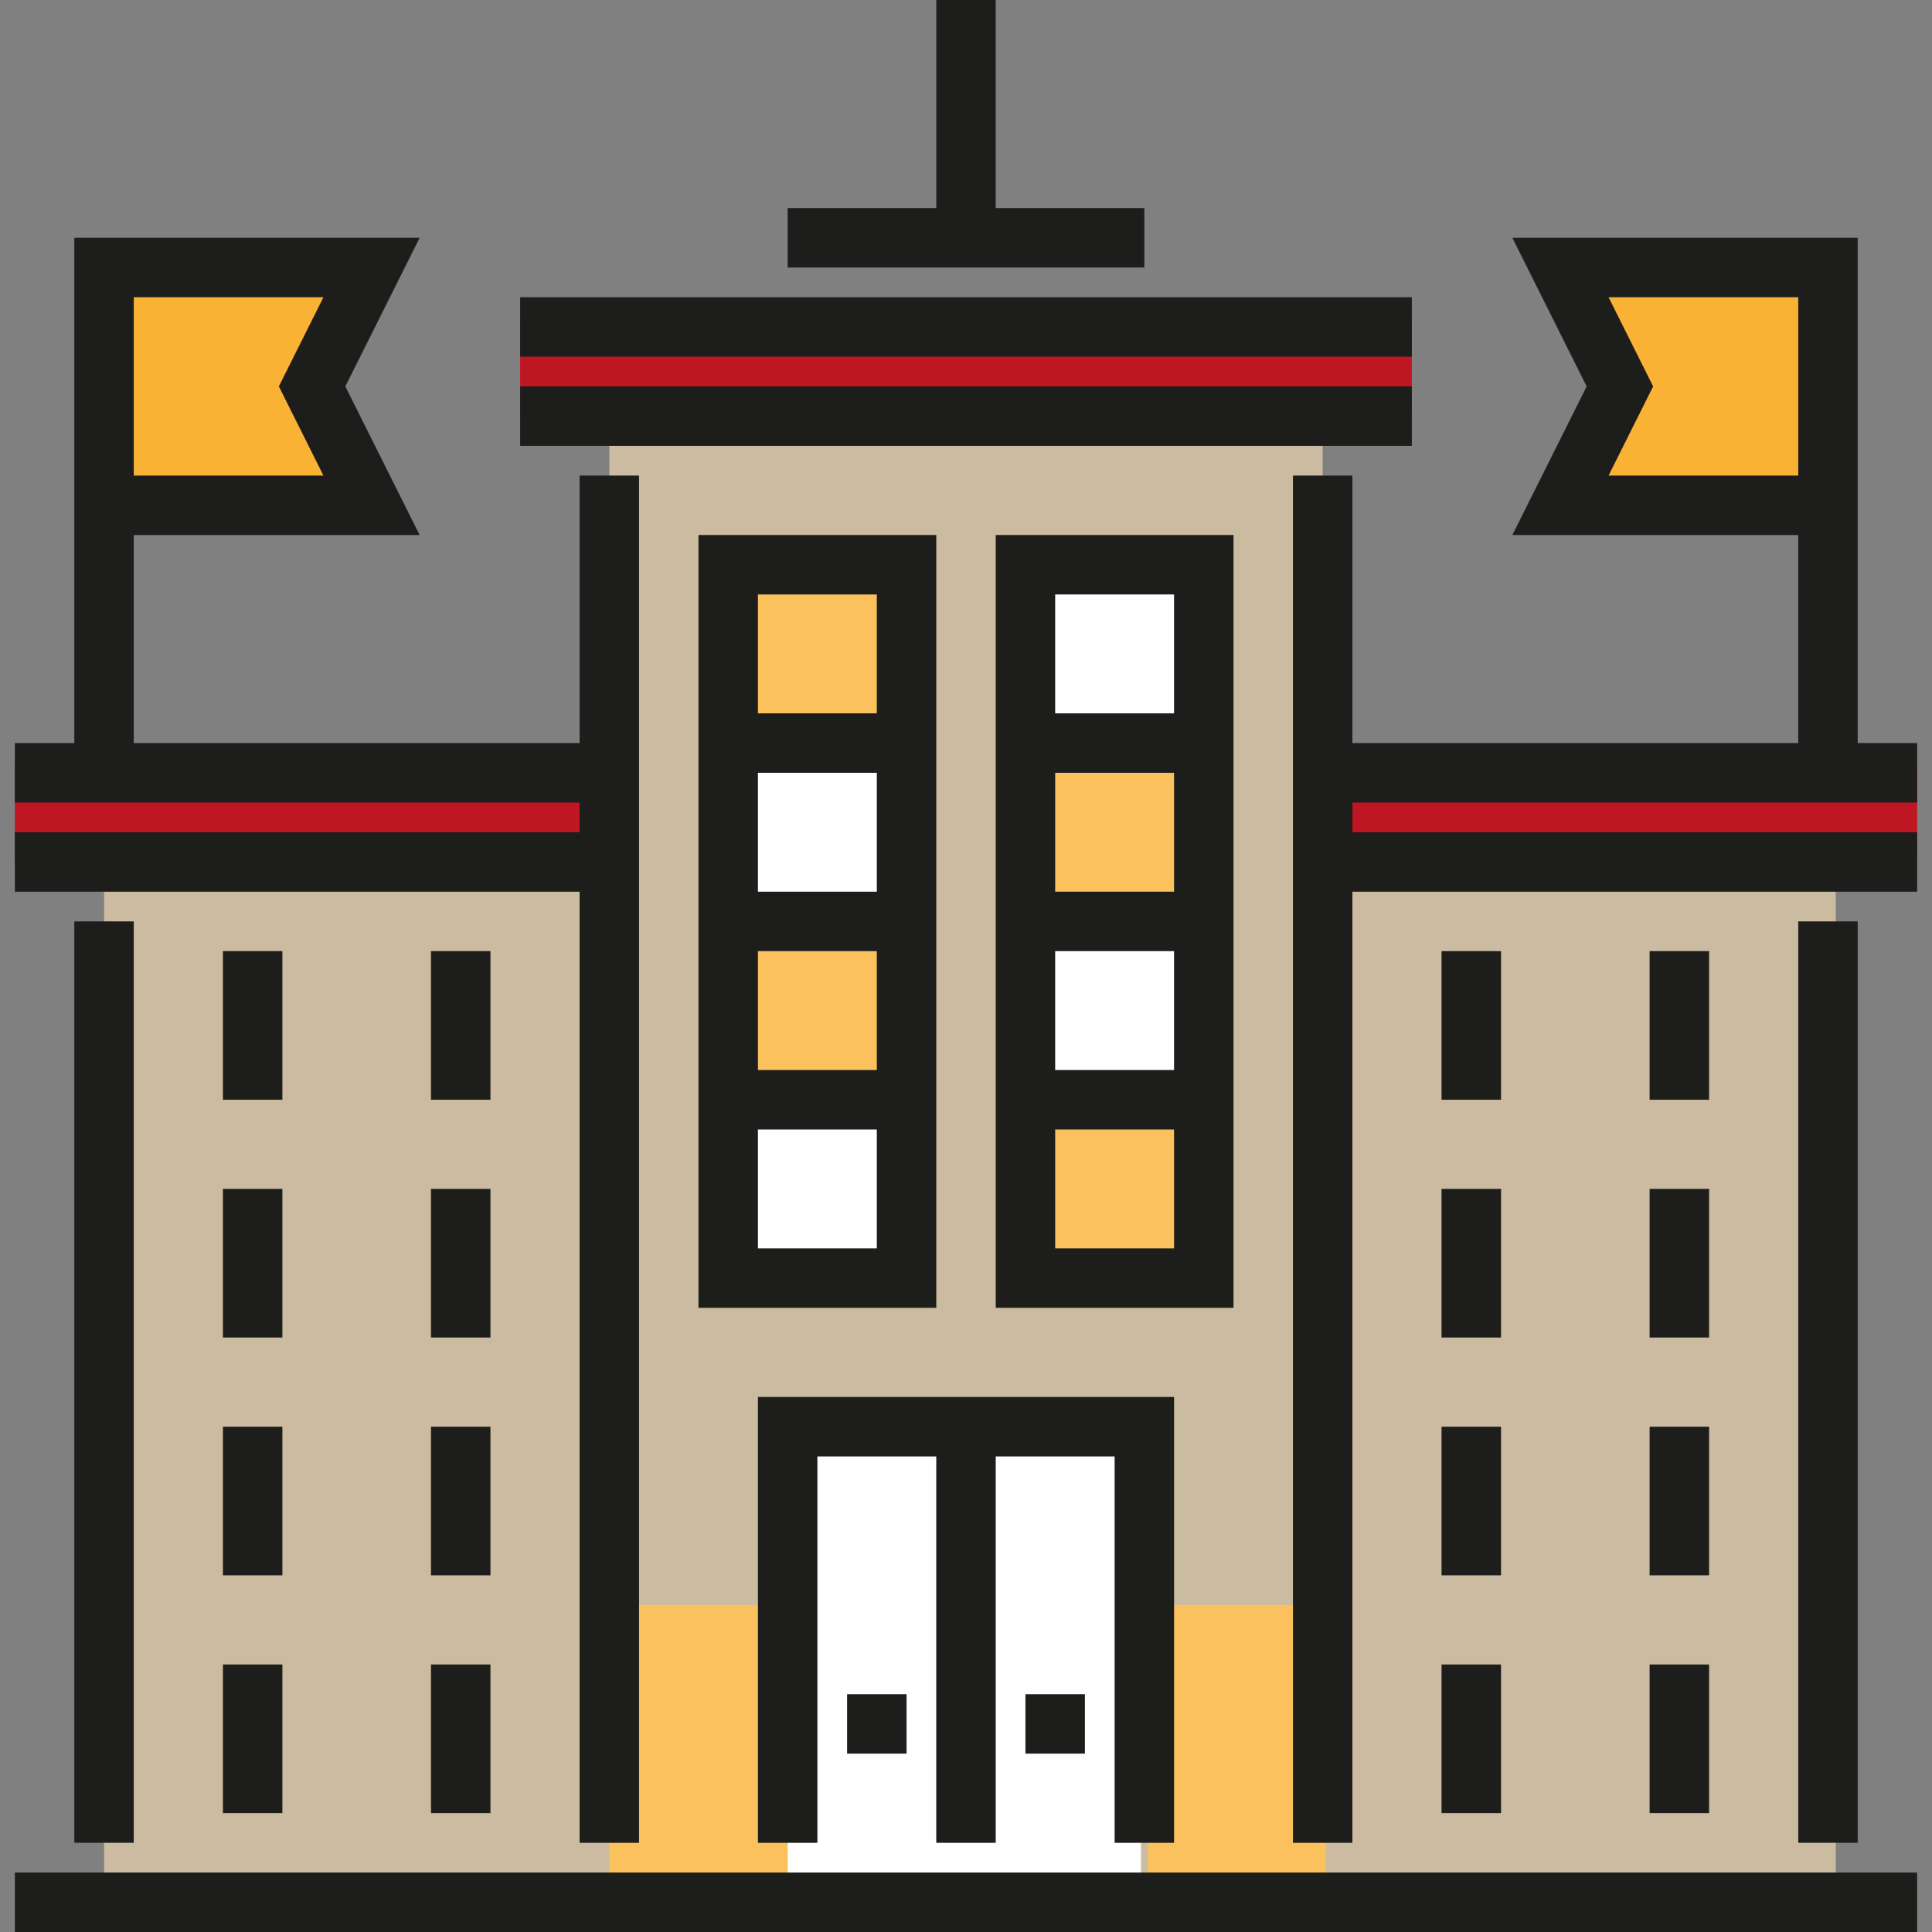
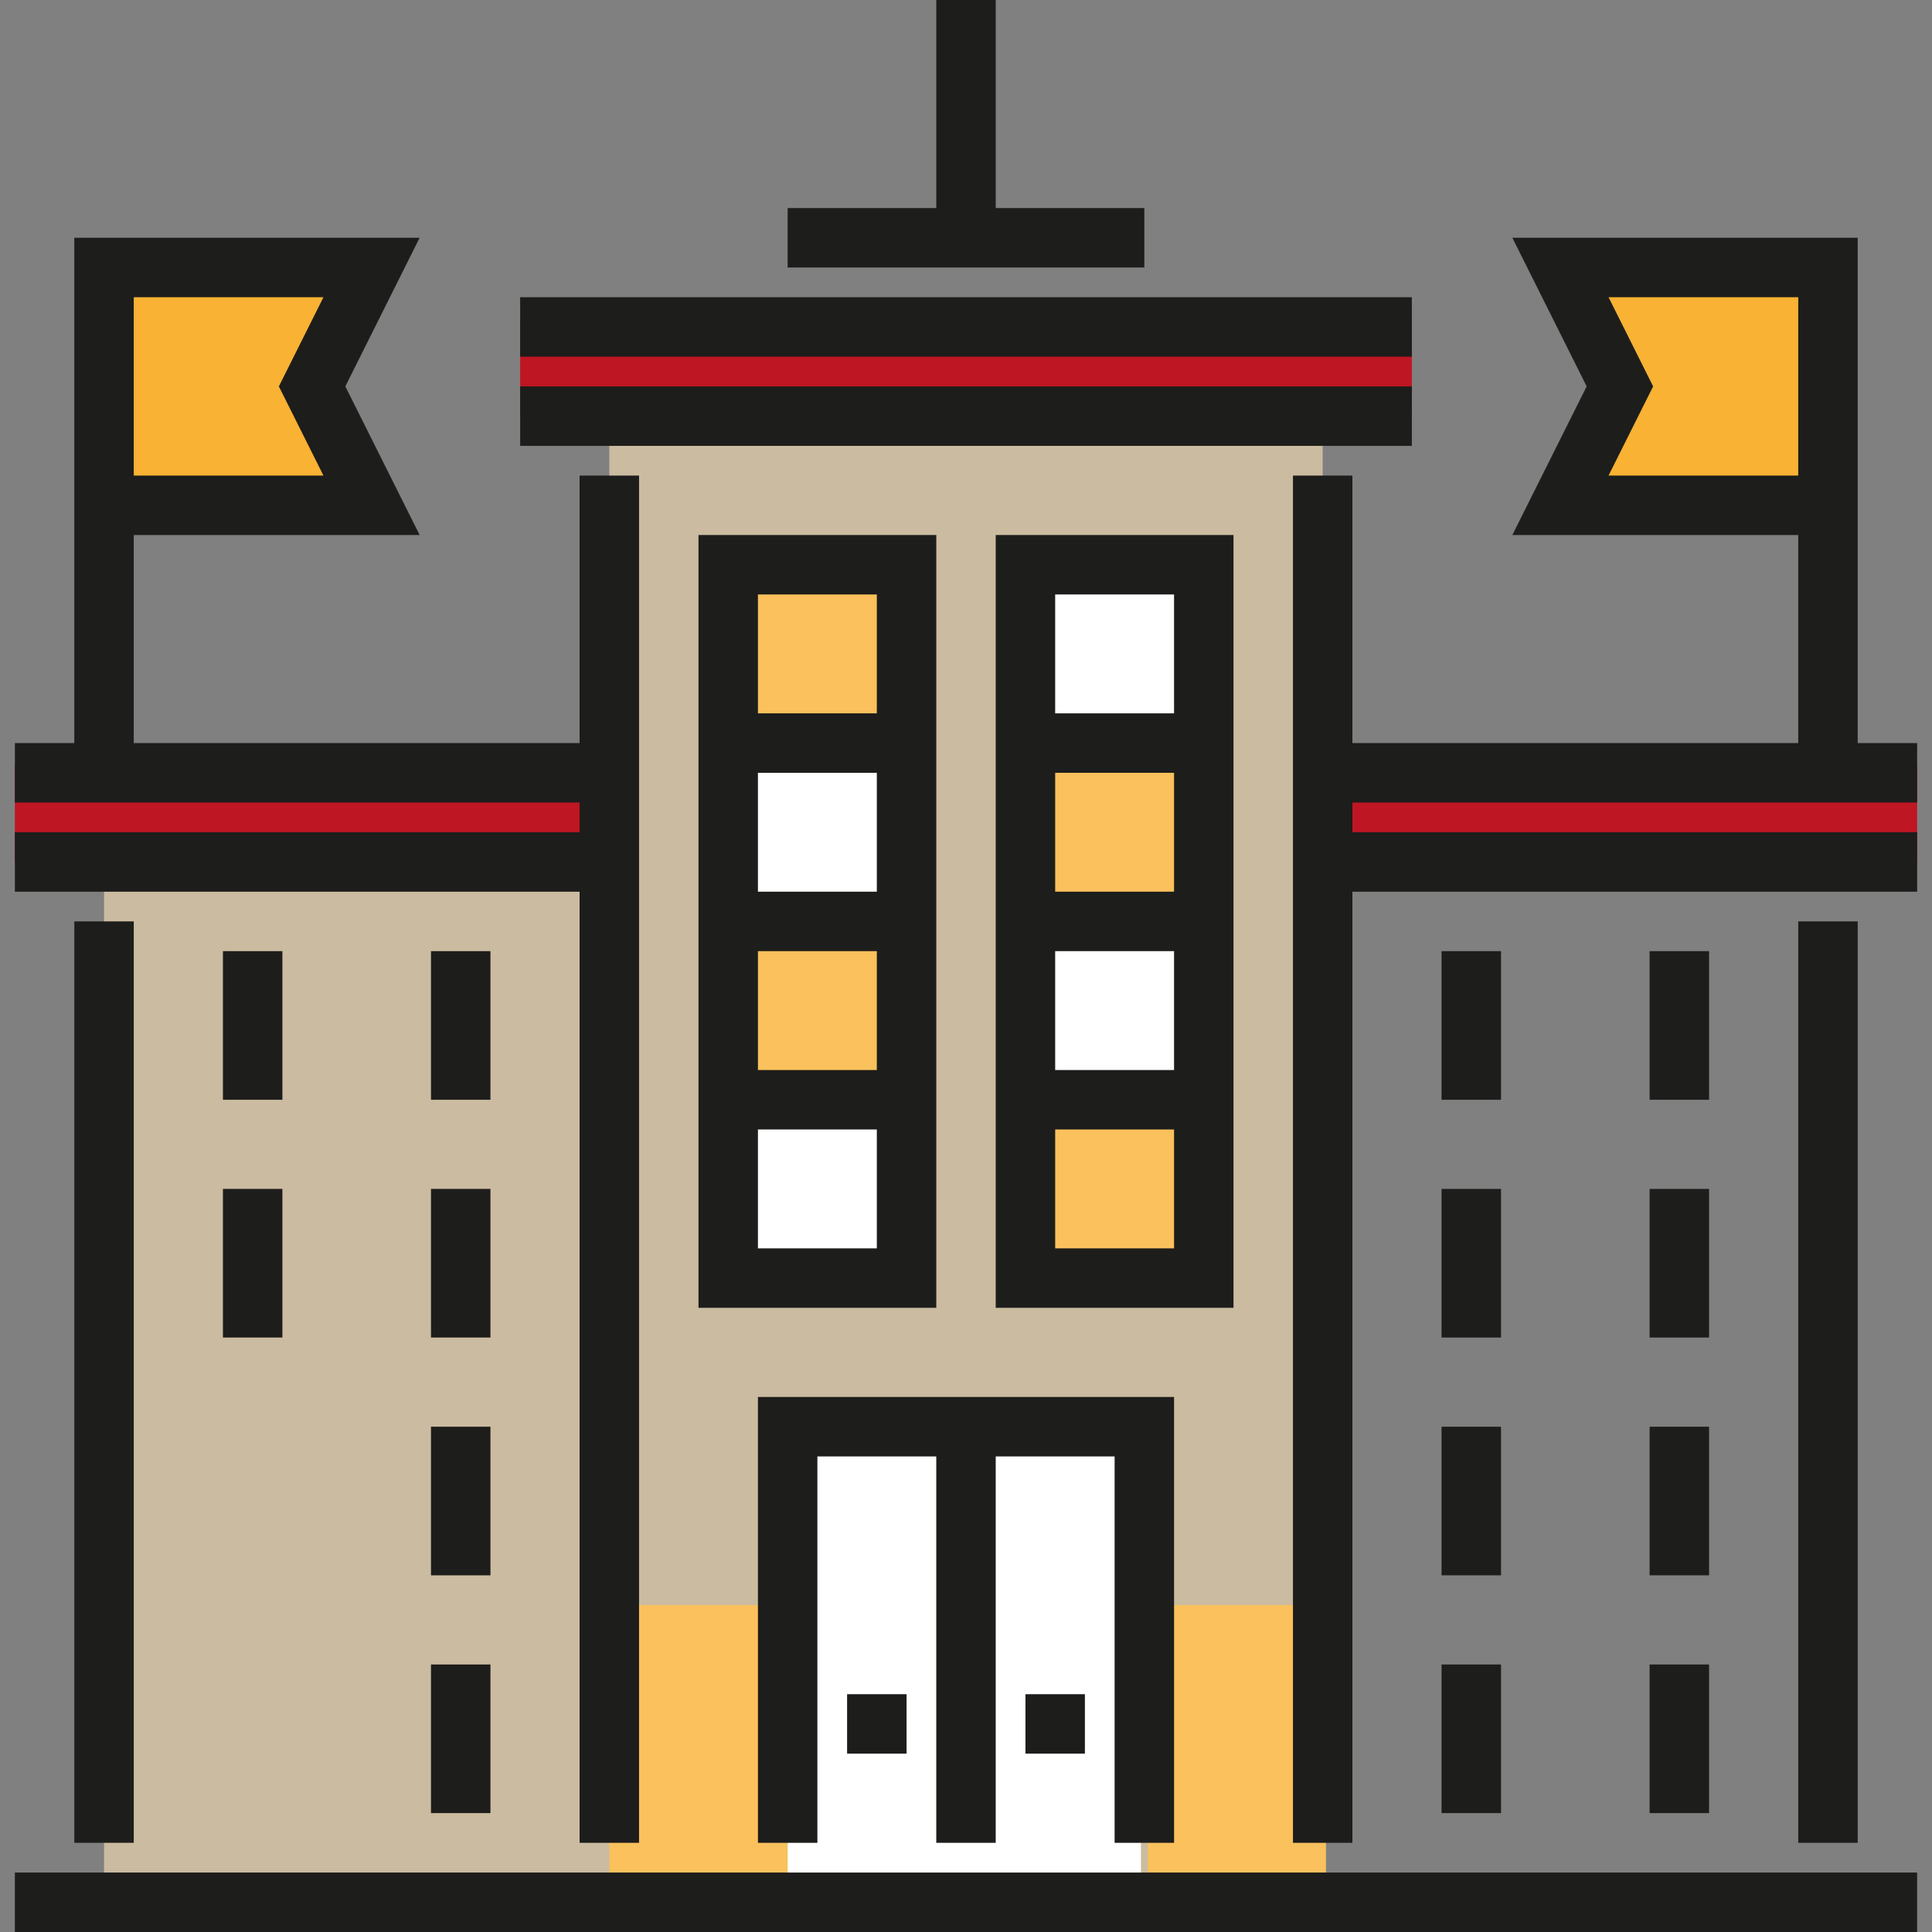
<svg xmlns="http://www.w3.org/2000/svg" version="1.1" id="Layer_1" viewBox="0 0 512.002 512.002" xml:space="preserve">
  <rect x="0" y="0" width="512.002" height="512.002" fill="#808080" stroke="none" />
  <g>
    <rect x="27.571" y="228.432" style="fill:#CBBBA0;" width="141.78" height="267.812" />
-     <rect x="344.72" y="228.432" style="fill:#CBBBA0;" width="141.78" height="267.812" />
    <rect x="161.481" y="110.274" style="fill:#CBBBA0;" width="189.043" height="393.844" />
  </g>
  <g>
    <rect x="271.755" y="149.664" style="fill:#FFFFFF;" width="47.263" height="189.043" />
    <rect x="192.986" y="149.664" style="fill:#FFFFFF;" width="47.263" height="189.043" />
  </g>
  <g>
    <rect x="192.986" y="244.19" style="fill:#FAC15C;" width="47.263" height="47.263" />
    <rect x="271.755" y="196.927" style="fill:#FAC15C;" width="47.263" height="47.263" />
    <rect x="192.986" y="149.664" style="fill:#FAC15C;" width="47.263" height="47.263" />
    <rect x="271.755" y="291.443" style="fill:#FAC15C;" width="47.263" height="47.263" />
    <rect x="161.481" y="425.36" style="fill:#FAC15C;" width="189.911" height="78.769" />
  </g>
  <rect x="208.744" y="378.096" style="fill:#CBBBA0;" width="95.468" height="126.032" />
  <rect x="208.744" y="378.096" style="fill:#FFFFFF;" width="93.617" height="126.032" />
  <g>
    <rect x="3.94" y="202.835" style="fill:#BE1622;" width="157.537" height="25.596" />
    <rect x="350.523" y="202.835" style="fill:#BE1622;" width="157.537" height="25.596" />
    <rect x="137.849" y="84.681" style="fill:#BE1622;" width="236.306" height="25.596" />
  </g>
  <g>
    <rect x="27.571" y="70.893" style="fill:#F9B233;" width="63.011" height="63.011" />
    <rect x="421.419" y="70.893" style="fill:#F9B233;" width="63.011" height="63.011" />
  </g>
  <g>
    <rect x="19.693" y="244.18" style="fill:#1D1D1B;" width="15.758" height="244.18" />
    <rect x="3.94" y="496.244" style="fill:#1D1D1B;" width="504.118" height="15.758" />
    <rect x="137.849" y="102.4" style="fill:#1D1D1B;" width="236.306" height="15.758" />
    <rect x="137.849" y="78.769" style="fill:#1D1D1B;" width="236.306" height="15.758" />
    <path style="fill:#1D1D1B;" d="M153.601,126.031v70.892H35.447v-55.138h75.76L91.515,102.4l19.693-39.384H19.693v133.908H3.94   v15.754h149.661v7.877H3.94v15.754h149.661v252.061h15.754V126.031L153.601,126.031L153.601,126.031z M35.447,78.77h50.271   L73.902,102.4l11.816,23.631H35.447V78.77z" />
    <rect x="59.08" y="252.064" style="fill:#1D1D1B;" width="15.758" height="39.385" />
    <rect x="114.217" y="252.064" style="fill:#1D1D1B;" width="15.758" height="39.385" />
    <rect x="59.08" y="315.075" style="fill:#1D1D1B;" width="15.758" height="39.385" />
    <rect x="114.217" y="315.075" style="fill:#1D1D1B;" width="15.758" height="39.385" />
-     <rect x="59.08" y="378.096" style="fill:#1D1D1B;" width="15.758" height="39.384" />
    <rect x="114.217" y="378.096" style="fill:#1D1D1B;" width="15.758" height="39.384" />
-     <rect x="59.08" y="441.107" style="fill:#1D1D1B;" width="15.758" height="39.385" />
    <rect x="114.217" y="441.107" style="fill:#1D1D1B;" width="15.758" height="39.385" />
    <rect x="476.556" y="244.18" style="fill:#1D1D1B;" width="15.758" height="244.18" />
    <path style="fill:#1D1D1B;" d="M508.062,212.678v-15.754h-15.753V63.016h-91.515l19.693,39.384l-19.693,39.384h75.76v55.138   H358.401v-70.892h-15.754v362.338h15.754V236.308h149.661v-15.754H358.401v-7.877H508.062z M426.284,126.031L438.1,102.4   L426.284,78.77h50.271v47.261C476.555,126.031,426.284,126.031,426.284,126.031z" />
    <rect x="437.166" y="252.064" style="fill:#1D1D1B;" width="15.758" height="39.385" />
    <rect x="382.029" y="252.064" style="fill:#1D1D1B;" width="15.758" height="39.385" />
    <rect x="437.166" y="315.075" style="fill:#1D1D1B;" width="15.758" height="39.385" />
    <rect x="382.029" y="315.075" style="fill:#1D1D1B;" width="15.758" height="39.385" />
    <rect x="437.166" y="378.096" style="fill:#1D1D1B;" width="15.758" height="39.384" />
    <rect x="382.029" y="378.096" style="fill:#1D1D1B;" width="15.758" height="39.384" />
    <rect x="437.166" y="441.107" style="fill:#1D1D1B;" width="15.758" height="39.385" />
    <rect x="382.029" y="441.107" style="fill:#1D1D1B;" width="15.758" height="39.385" />
    <polygon style="fill:#1D1D1B;" points="200.863,370.215 200.863,488.369 216.618,488.369 216.618,385.97 248.124,385.97    248.124,488.369 263.879,488.369 263.879,385.97 295.386,385.97 295.386,488.369 311.14,488.369 311.14,370.215  " />
    <rect x="271.755" y="448.981" style="fill:#1D1D1B;" width="15.758" height="15.758" />
    <rect x="224.491" y="448.981" style="fill:#1D1D1B;" width="15.758" height="15.758" />
    <path style="fill:#1D1D1B;" d="M185.109,346.586h63.016V141.785h-63.016V346.586z M200.863,330.831v-31.507h31.508v31.507H200.863z    M232.37,252.062v31.508h-31.508v-31.508H232.37z M200.863,236.307V204.8h31.508v31.507H200.863z M232.37,157.539v31.508h-31.508   v-31.508H232.37z" />
    <path style="fill:#1D1D1B;" d="M263.878,141.785v204.801h63.016V141.785L263.878,141.785L263.878,141.785z M311.139,157.539v31.508   h-31.507v-31.508H311.139z M279.632,236.307V204.8h31.507v31.507H279.632z M311.139,252.062v31.508h-31.507v-31.508H311.139z    M279.632,330.831v-31.507h31.507v31.507H279.632z" />
    <polygon style="fill:#1D1D1B;" points="263.879,55.138 263.879,0 248.124,0 248.124,55.138 208.74,55.138 208.74,70.893    303.263,70.893 303.263,55.138  " />
  </g>
</svg>